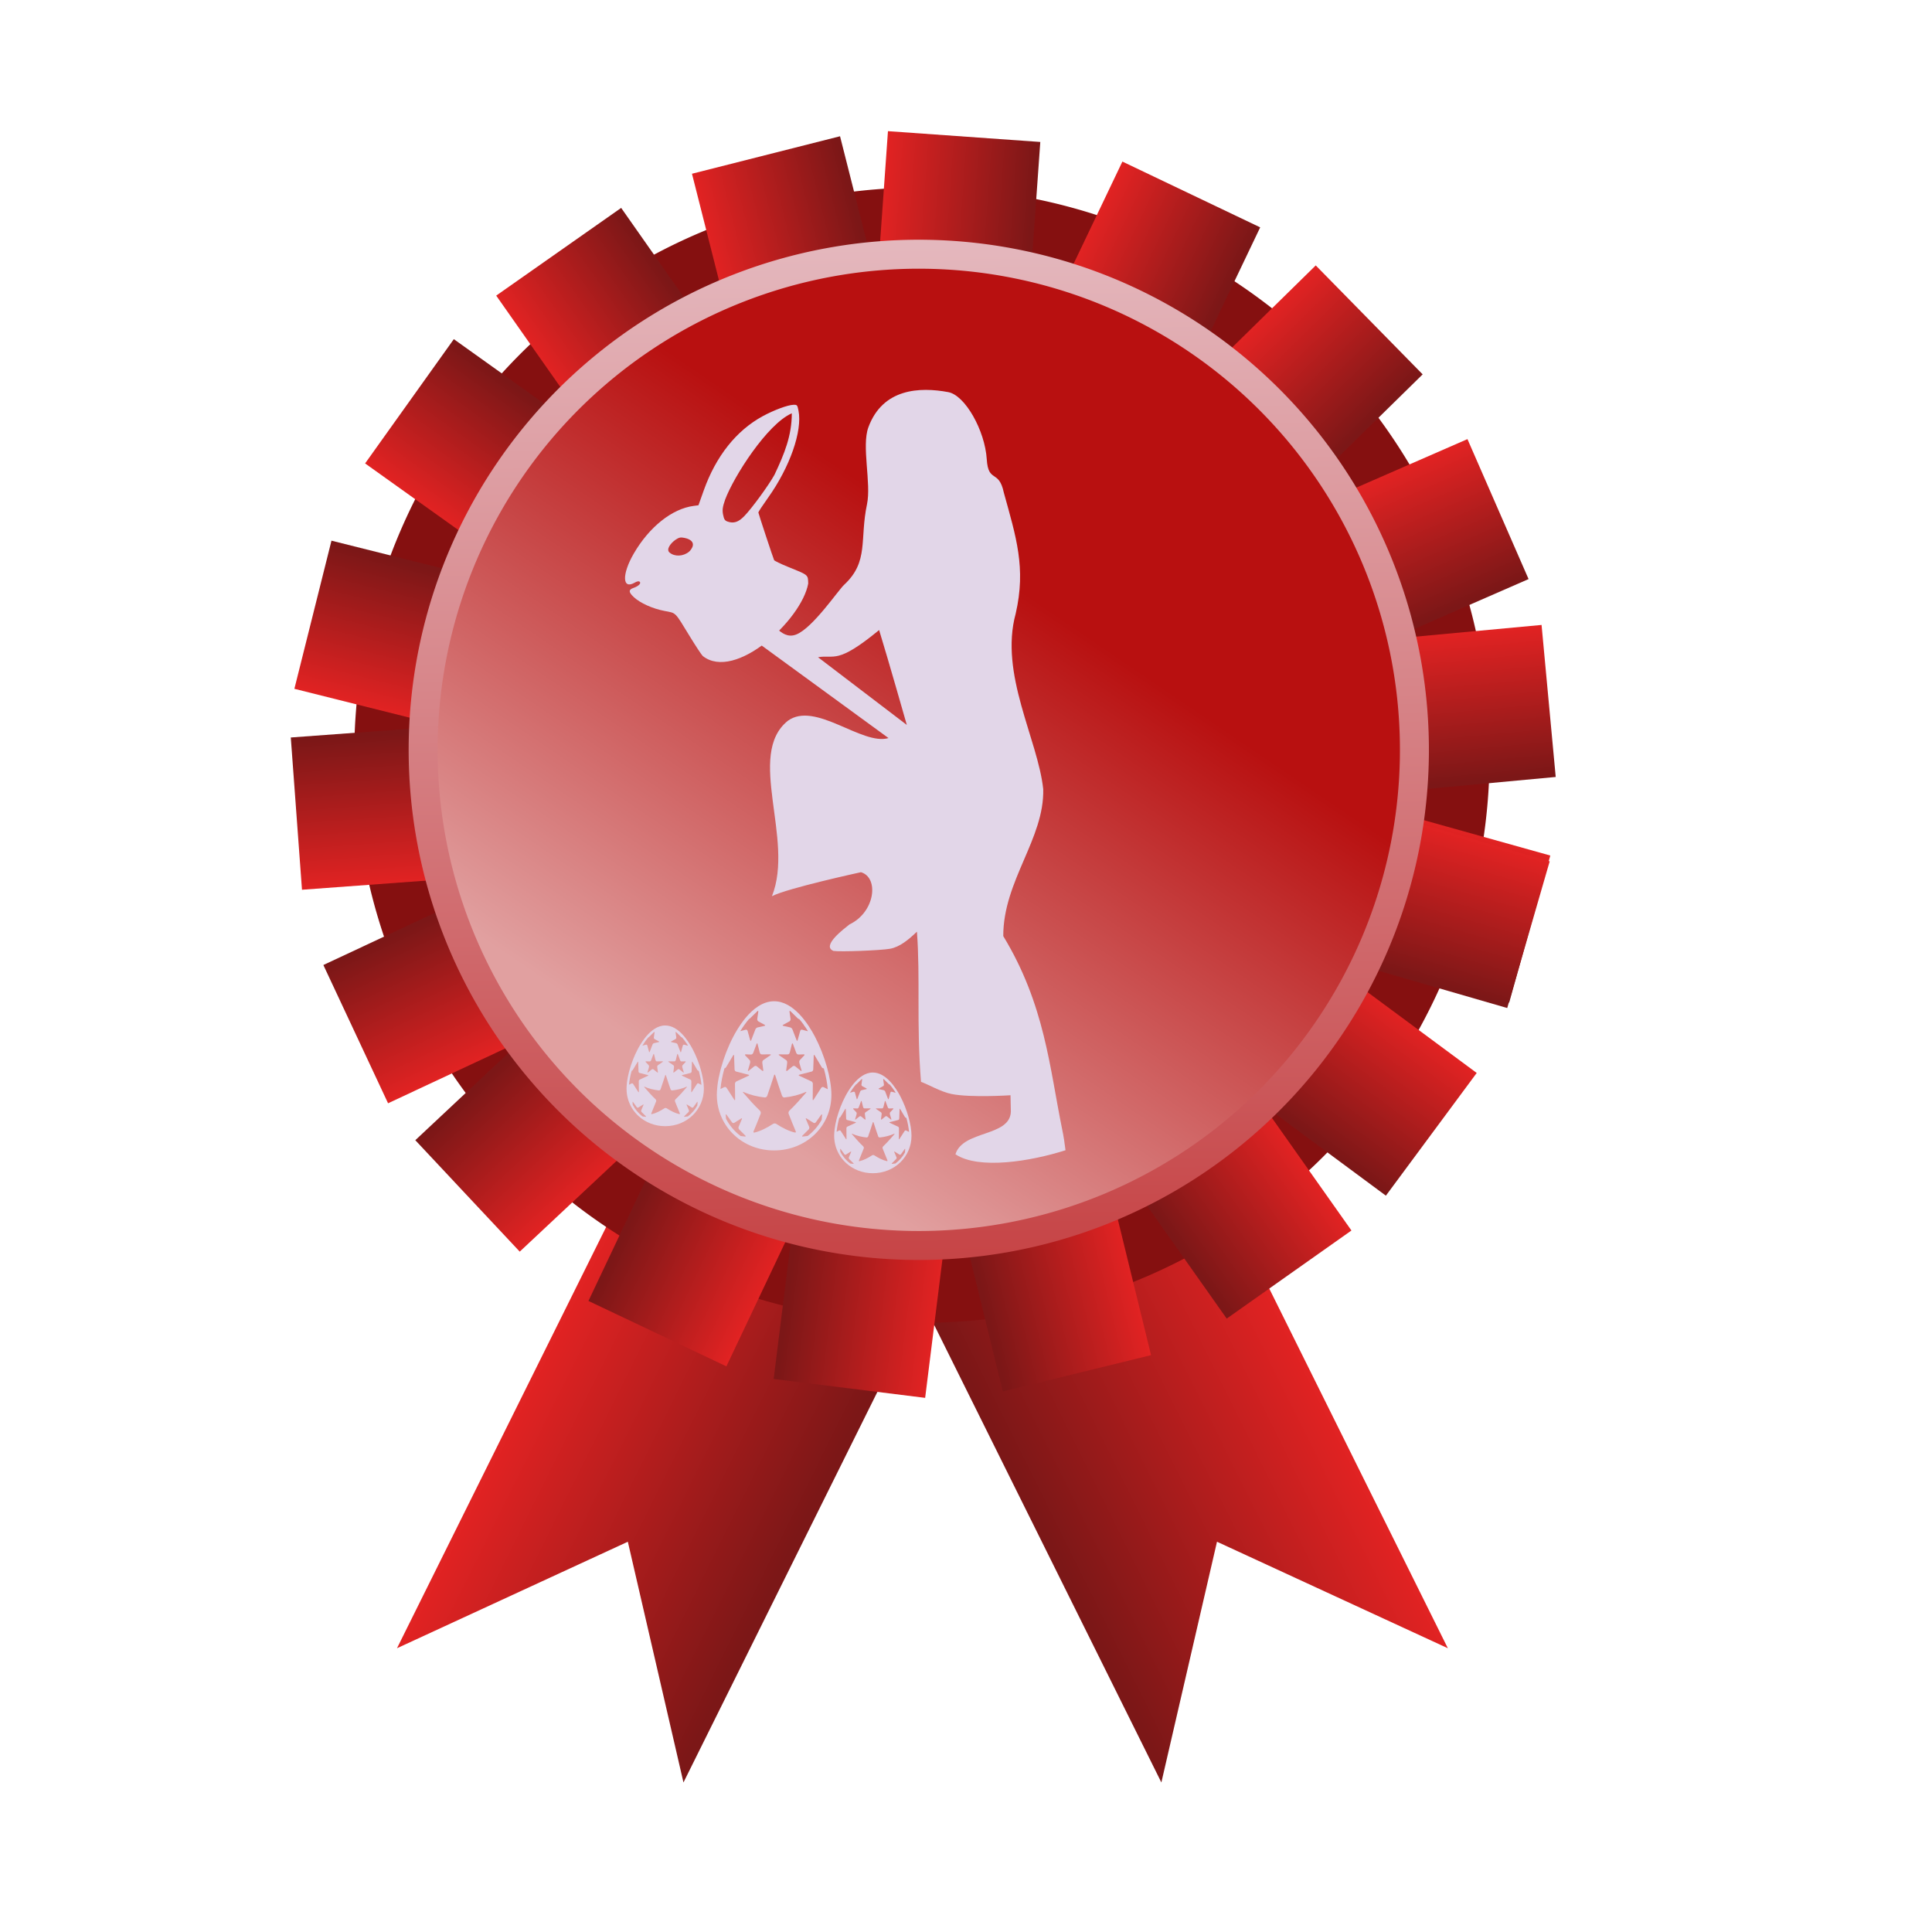
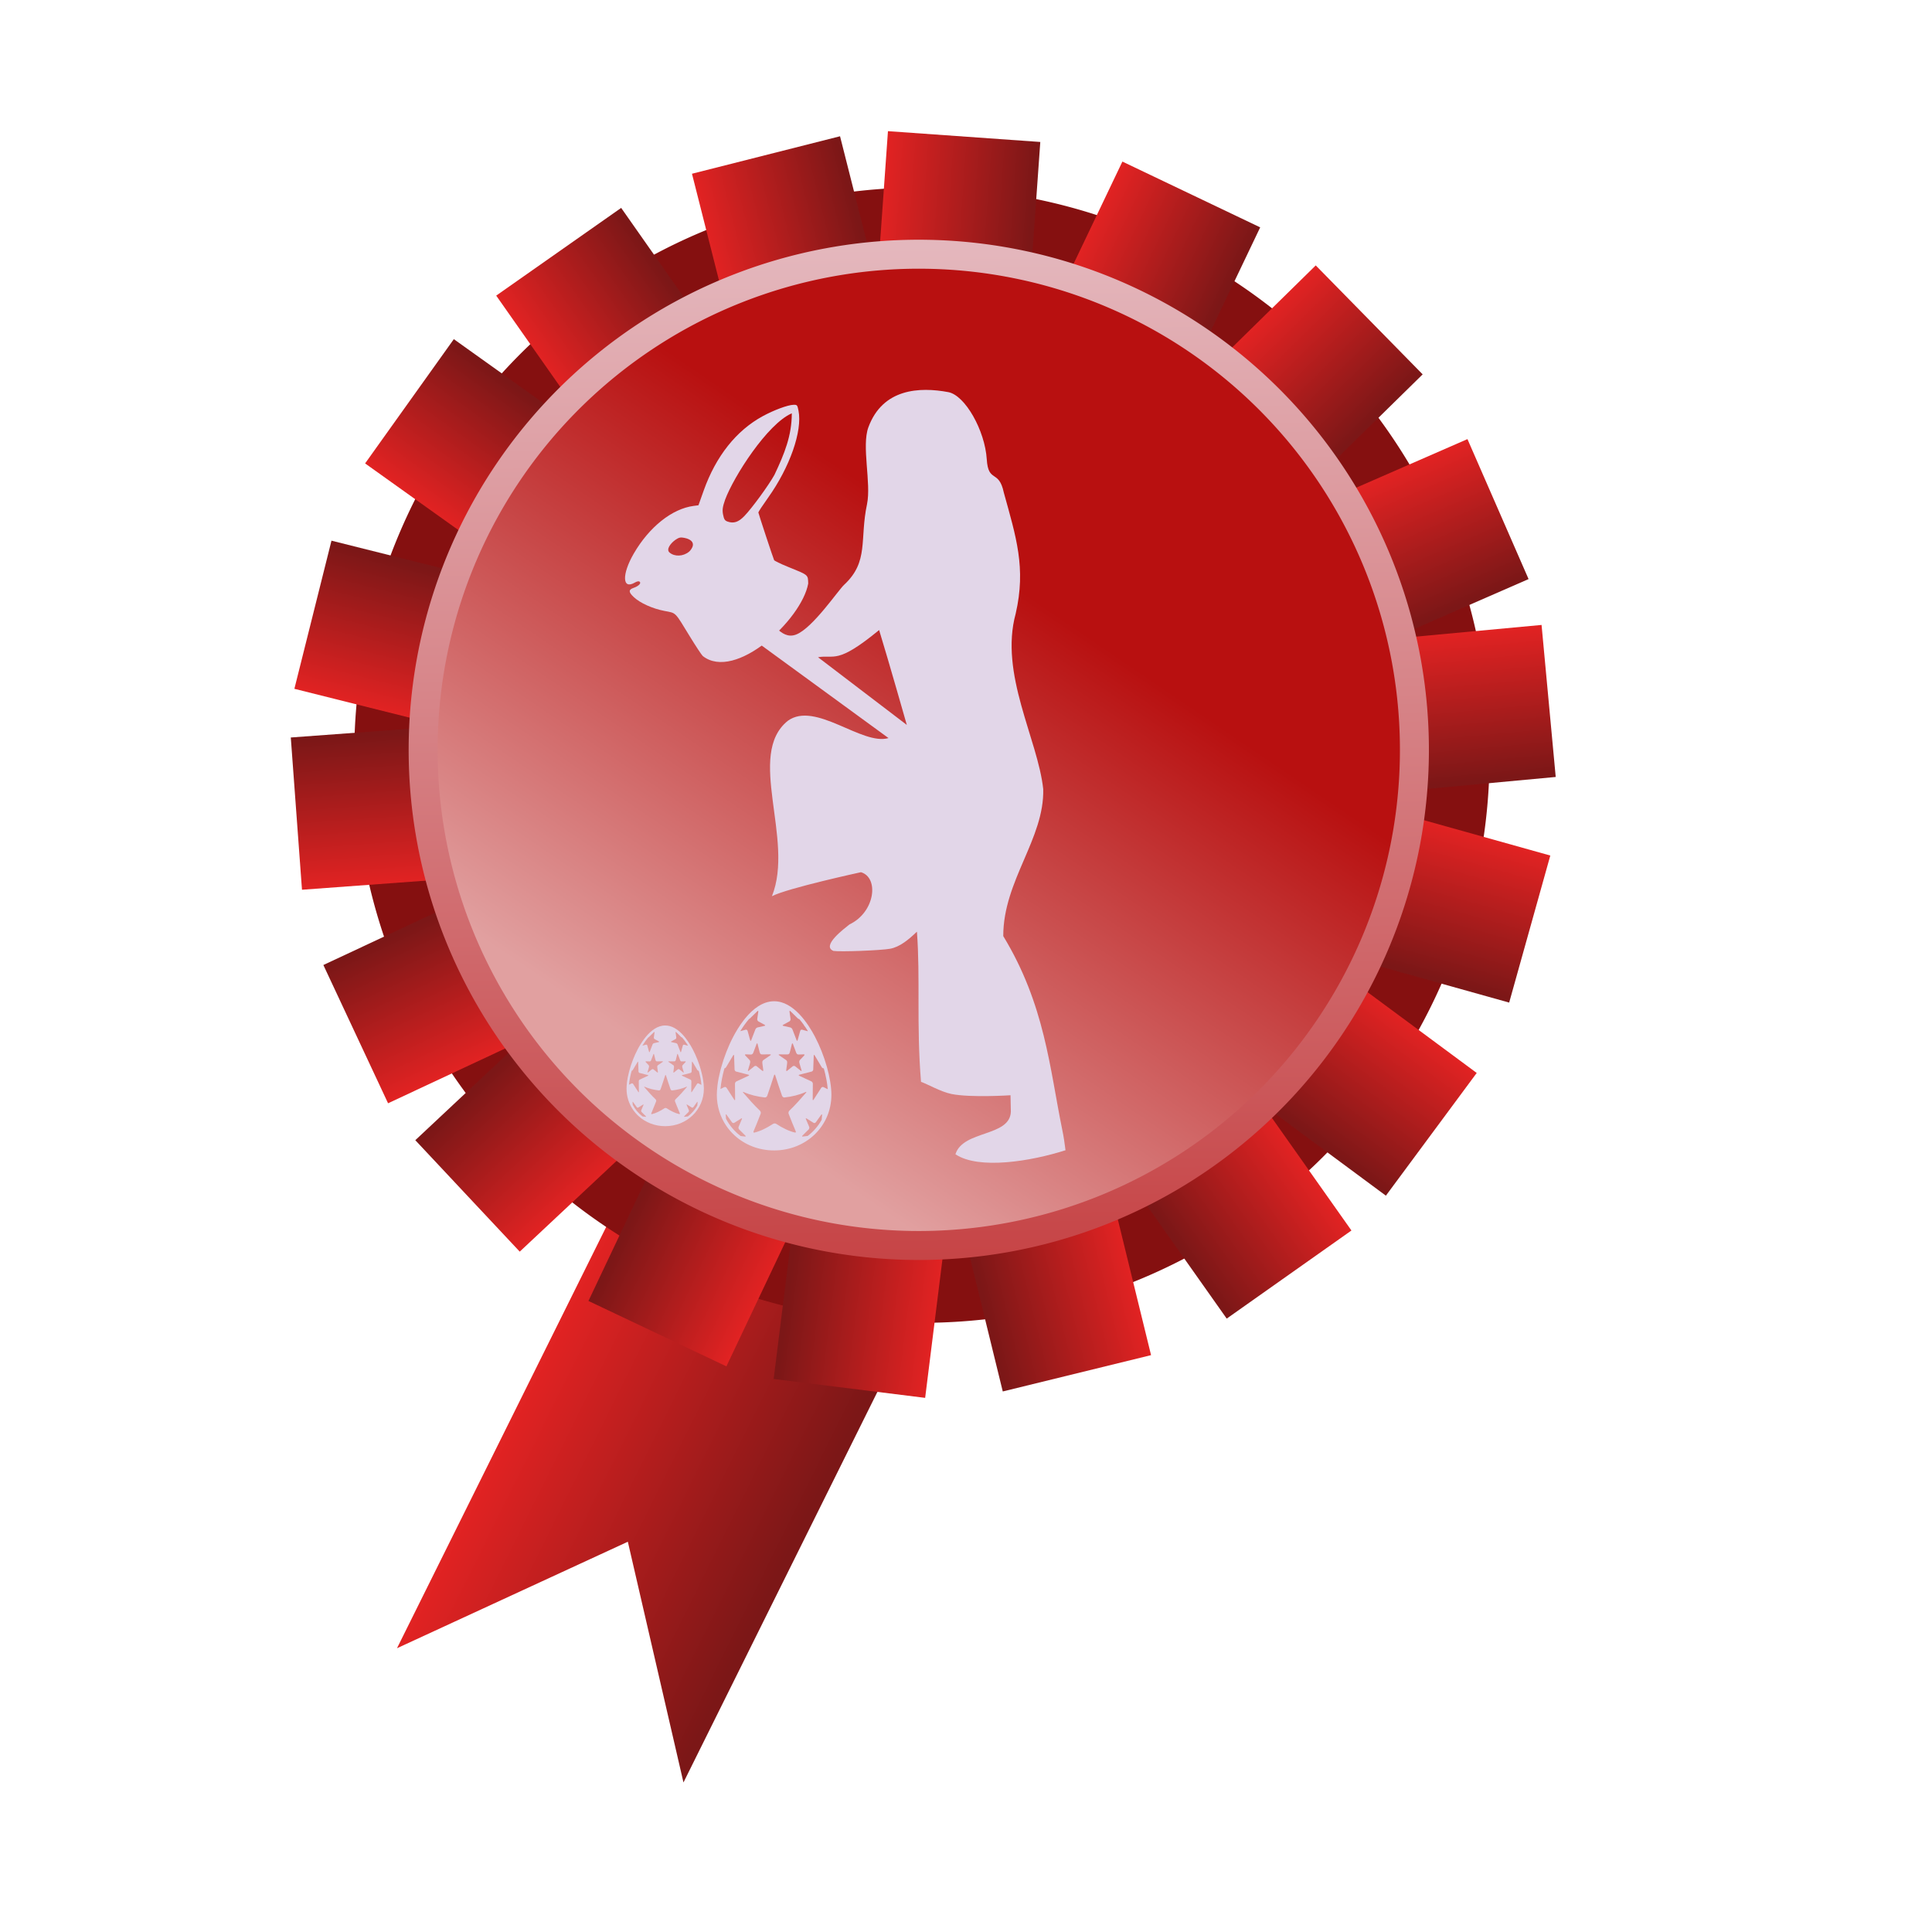
<svg xmlns="http://www.w3.org/2000/svg" xmlns:ns1="http://www.inkscape.org/namespaces/inkscape" xmlns:ns2="http://sodipodi.sourceforge.net/DTD/sodipodi-0.dtd" xmlns:xlink="http://www.w3.org/1999/xlink" width="200mm" height="200mm" viewBox="0 0 200 200" version="1.1" id="svg14830" ns1:version="1.2.2 (732a01da63, 2022-12-09)" ns2:docname="easter-hobby-horse-competitions.svg" xml:space="preserve">
  <title id="title9734">Hobby horse competitions easter</title>
  <ns2:namedview id="namedview14832" pagecolor="#ffffff" bordercolor="#000000" borderopacity="0.25" ns1:showpageshadow="2" ns1:pageopacity="0.0" ns1:pagecheckerboard="0" ns1:deskcolor="#d1d1d1" ns1:document-units="mm" showgrid="false" showguides="true" ns1:zoom="0.552447" ns1:cx="336.68388" ns1:cy="333.06362" ns1:window-width="1920" ns1:window-height="1017" ns1:window-x="1912" ns1:window-y="-8" ns1:window-maximized="1" ns1:current-layer="g33921" />
  <defs id="defs14827">
    <linearGradient ns1:collect="always" id="linearGradient20640">
      <stop style="stop-color:#d81717;stop-opacity:1;" offset="0" id="stop20636" />
      <stop style="stop-color:#e9e0e0;stop-opacity:1;" offset="1" id="stop20638" />
    </linearGradient>
    <linearGradient ns1:collect="always" id="linearGradient20566">
      <stop style="stop-color:#e1a0a0;stop-opacity:1;" offset="0" id="stop20562" />
      <stop style="stop-color:#b81010;stop-opacity:1;" offset="1" id="stop20564" />
    </linearGradient>
    <linearGradient ns1:collect="always" id="linearGradient19799">
      <stop style="stop-color:#eddae1;stop-opacity:1;" offset="0" id="stop19795" />
      <stop style="stop-color:#b91111;stop-opacity:1;" offset="1" id="stop19797" />
    </linearGradient>
    <ns1:path-effect effect="copy_rotate" starting_point="89.606,119.665" origin="82.017,119.545" id="path-effect19692" is_visible="false" lpeversion="1.2" lpesatellites="" method="normal" num_copies="18" starting_angle="-0.904" rotation_angle="20" gap="-0.01" copies_to_360="true" mirror_copies="false" split_items="false" link_styles="false" />
    <linearGradient id="fold" y2="161.34" gradientUnits="userSpaceOnUse" x2="418.56" y1="161.34" x1="394.56">
      <stop id="stop4428" stop-color="#cf6161" offset="0" style="stop-color:#e42323;stop-opacity:1;" />
      <stop id="stop4430" stop-color="#b40000" offset="1" style="stop-color:#7c1717;stop-opacity:1;" />
    </linearGradient>
    <linearGradient ns1:collect="always" xlink:href="#fold" id="linearGradient19555" gradientUnits="userSpaceOnUse" gradientTransform="matrix(0.335,0,0,0.335,-73.871,64.441)" x1="451" y1="27.13" x2="475" y2="27.13" />
    <linearGradient ns1:collect="always" xlink:href="#fold" id="linearGradient19557" gradientUnits="userSpaceOnUse" gradientTransform="matrix(0.335,0,0,0.335,-73.871,64.441)" x1="451" y1="27.13" x2="475" y2="27.13" />
    <linearGradient ns1:collect="always" xlink:href="#fold" id="linearGradient19618" gradientUnits="userSpaceOnUse" gradientTransform="matrix(0.335,0,0,0.335,-73.871,64.441)" x1="451" y1="27.13" x2="475" y2="27.13" />
    <linearGradient ns1:collect="always" xlink:href="#fold" id="linearGradient19622" gradientUnits="userSpaceOnUse" gradientTransform="matrix(0.335,0,0,0.335,-73.871,64.441)" x1="451" y1="27.13" x2="475" y2="27.13" />
    <linearGradient ns1:collect="always" xlink:href="#fold" id="linearGradient19626" gradientUnits="userSpaceOnUse" gradientTransform="matrix(0.335,0,0,0.335,-73.871,64.441)" x1="451" y1="27.13" x2="475" y2="27.13" />
    <linearGradient ns1:collect="always" xlink:href="#fold" id="linearGradient19702" gradientUnits="userSpaceOnUse" gradientTransform="matrix(0.335,0,0,0.335,-73.871,64.441)" x1="451" y1="27.13" x2="475" y2="27.13" />
    <linearGradient ns1:collect="always" xlink:href="#fold" id="linearGradient19704" gradientUnits="userSpaceOnUse" gradientTransform="matrix(0.335,0,0,0.335,-73.871,64.441)" x1="451" y1="27.13" x2="475" y2="27.13" />
    <linearGradient ns1:collect="always" xlink:href="#fold" id="linearGradient19706" gradientUnits="userSpaceOnUse" gradientTransform="matrix(0.335,0,0,0.335,-73.871,64.441)" x1="451" y1="27.13" x2="475" y2="27.13" />
    <linearGradient ns1:collect="always" xlink:href="#fold" id="linearGradient19708" gradientUnits="userSpaceOnUse" gradientTransform="matrix(0.335,0,0,0.335,-73.871,64.441)" x1="451" y1="27.13" x2="475" y2="27.13" />
    <linearGradient ns1:collect="always" xlink:href="#fold" id="linearGradient19718" gradientUnits="userSpaceOnUse" gradientTransform="matrix(0.335,0,0,0.335,-73.871,64.441)" x1="451" y1="27.13" x2="475" y2="27.13" />
    <linearGradient ns1:collect="always" xlink:href="#fold" id="linearGradient19720" gradientUnits="userSpaceOnUse" gradientTransform="matrix(0.335,0,0,0.335,-73.871,64.441)" x1="451" y1="27.13" x2="475" y2="27.13" />
    <linearGradient ns1:collect="always" xlink:href="#fold" id="linearGradient19722" gradientUnits="userSpaceOnUse" gradientTransform="matrix(0.335,0,0,0.335,-73.871,64.441)" x1="451" y1="27.13" x2="475" y2="27.13" />
    <linearGradient ns1:collect="always" xlink:href="#fold" id="linearGradient19724" gradientUnits="userSpaceOnUse" gradientTransform="matrix(0.335,0,0,0.335,-73.871,64.441)" x1="451" y1="27.13" x2="475" y2="27.13" />
    <linearGradient ns1:collect="always" xlink:href="#fold" id="linearGradient19740" gradientUnits="userSpaceOnUse" gradientTransform="matrix(0.335,0,0,0.335,-73.871,64.441)" x1="451" y1="27.13" x2="475" y2="27.13" />
    <linearGradient ns1:collect="always" xlink:href="#fold" id="linearGradient19742" gradientUnits="userSpaceOnUse" gradientTransform="matrix(0.335,0,0,0.335,-73.871,64.441)" x1="451" y1="27.13" x2="475" y2="27.13" />
    <linearGradient ns1:collect="always" xlink:href="#fold" id="linearGradient19744" gradientUnits="userSpaceOnUse" gradientTransform="matrix(0.335,0,0,0.335,-73.871,64.441)" x1="451" y1="27.13" x2="475" y2="27.13" />
    <linearGradient ns1:collect="always" xlink:href="#fold" id="linearGradient19746" gradientUnits="userSpaceOnUse" gradientTransform="matrix(0.335,0,0,0.335,-73.871,64.441)" x1="451" y1="27.13" x2="475" y2="27.13" />
    <linearGradient ns1:collect="always" xlink:href="#fold" id="linearGradient19758" gradientUnits="userSpaceOnUse" gradientTransform="matrix(0.335,0,0,0.335,-73.871,64.441)" x1="451" y1="27.13" x2="475" y2="27.13" />
    <linearGradient ns1:collect="always" xlink:href="#fold" id="linearGradient19760" gradientUnits="userSpaceOnUse" gradientTransform="matrix(0.335,0,0,0.335,-73.871,64.441)" x1="451" y1="27.13" x2="475" y2="27.13" />
    <linearGradient ns1:collect="always" xlink:href="#fold" id="linearGradient19762" gradientUnits="userSpaceOnUse" gradientTransform="matrix(0.335,0,0,0.335,-73.871,64.441)" x1="451" y1="27.13" x2="475" y2="27.13" />
    <linearGradient ns1:collect="always" xlink:href="#linearGradient19799" id="linearGradient19801" x1="81.133" y1="65.051" x2="82.745" y2="184.599" gradientUnits="userSpaceOnUse" gradientTransform="matrix(1.538,0,0,1.538,-14.584,-52.402)" />
    <linearGradient ns1:collect="always" xlink:href="#linearGradient20640" id="linearGradient20642" x1="82.929" y1="153.062" x2="83.05" y2="86.357" gradientUnits="userSpaceOnUse" gradientTransform="matrix(1.523,0,0,1.523,-12.986,-49.998)" />
    <linearGradient ns1:collect="always" xlink:href="#linearGradient20566" id="linearGradient24301" gradientUnits="userSpaceOnUse" x1="82.929" y1="153.062" x2="105.533" y2="119.812" gradientTransform="matrix(1.523,0,0,1.523,-12.986,-49.998)" />
    <linearGradient ns1:collect="always" xlink:href="#fold" id="linearGradient28145" gradientUnits="userSpaceOnUse" gradientTransform="matrix(0.335,0,0,0.335,-73.871,64.441)" x1="451" y1="27.13" x2="475" y2="27.13" />
  </defs>
  <g ns1:label="Layer 1" ns1:groupmode="layer" id="layer1" transform="translate(-16.622,-54.111)">
    <g id="g33921">
      <path id="rect28140" style="fill:url(#linearGradient19555);stroke-width:0.09" class="UnoptimicedTransforms" transform="matrix(3.684,1.726,-2.661,5.359,-10.336,-346.115)" d="m 77.407,65.491 h 8.05 v 16.1 l -3.993,-3.364 -4.057,3.364 z" ns2:nodetypes="cccccc" ns1:label="rib" />
-       <path id="path28143" style="fill:url(#linearGradient28145);stroke-width:0.09" class="UnoptimicedTransforms" transform="matrix(-3.684,1.726,2.661,5.359,234.556,-346.115)" d="m 77.407,65.491 h 8.05 v 16.1 l -3.993,-3.364 -4.057,3.364 z" ns2:nodetypes="cccccc" ns1:label="rib2" />
      <path id="path26166" style="fill:none;fill-opacity:1;stroke:#851010;stroke-width:20;stroke-linecap:round;stroke-dasharray:none;stroke-opacity:1;paint-order:markers fill stroke" d="m 147.097,98.367 a 48.765,48.765 0 0 1 -1.118,68.953 48.765,48.765 0 0 1 -68.953,-1.113 48.765,48.765 0 0 1 1.108,-68.953 48.765,48.765 0 0 1 68.953,1.102" ns1:transform-center-x="-1.2377022" ns1:transform-center-y="-1.338992" />
      <path id="rect19628" style="fill:none;stroke:#5d1681;stroke-width:0.4;stroke-linecap:round;paint-order:markers fill stroke" d="m 80.462,82.314 h 3.324 v 3.324 h -3.324 z" ns1:transform-center-x="-0.17959867" ns1:transform-center-y="-35.620403" ns1:path-effect="#path-effect19692" ns1:original-d="m 80.461617,82.314308 h 3.324208 v 3.324208 h -3.324208 z" class="UnoptimicedTransforms" transform="translate(30.14,13.546)" />
      <rect id="rect19539" style="fill:url(#linearGradient19557);stroke-width:0.226" transform="matrix(-1.907,0.467,-0.467,-1.907,313.979,283.137)" height="16.1" width="8.05" y="65.491" x="77.407" class="UnoptimicedTransforms" ns1:transform-center-x="-12.112138" ns1:transform-center-y="47.756316" />
      <rect id="rect19614" style="fill:url(#linearGradient19618);stroke-width:0.226" transform="matrix(-1.604,1.133,-1.133,-1.604,354.885,198.837)" height="16.1" width="8.05" y="65.491" x="77.407" class="UnoptimicedTransforms" ns1:transform-center-x="-28.758136" ns1:transform-center-y="40.004247" />
      <rect id="rect19620" style="fill:url(#linearGradient19622);stroke-width:0.226" transform="matrix(-1.168,1.578,-1.578,-1.168,363.247,119.528)" height="16.1" width="8.05" y="65.491" x="77.407" class="UnoptimicedTransforms" ns1:transform-center-x="-39.840439" ns1:transform-center-y="28.984621" />
      <rect id="rect19624" style="fill:url(#linearGradient19626);stroke-width:0.226" transform="matrix(-0.529,1.891,-1.891,-0.529,341.901,30.944)" height="16.1" width="8.05" y="65.491" x="77.407" class="UnoptimicedTransforms" ns1:transform-center-x="-47.554854" ns1:transform-center-y="12.880335" />
-       <rect id="rect19694" style="fill:url(#linearGradient19708);stroke-width:0.226" transform="matrix(-0.546,1.886,-1.886,-0.546,342.825,33.047)" height="16.1" width="8.05" y="65.491" x="77.407" class="UnoptimicedTransforms" ns1:transform-center-x="-47.435238" ns1:transform-center-y="13.314202" />
      <rect id="rect19696" style="fill:url(#linearGradient19706);stroke-width:0.226" transform="matrix(0.182,1.955,-1.955,0.182,290.151,-44.446)" height="16.1" width="8.05" y="65.491" x="77.407" class="UnoptimicedTransforms" ns1:transform-center-x="-49.015999" ns1:transform-center-y="-4.9801977" />
      <rect id="rect19698" style="fill:url(#linearGradient19704);stroke-width:0.226" transform="matrix(0.786,1.8,-1.8,0.786,225.574,-91.241)" height="16.1" width="8.05" y="65.491" x="77.407" class="UnoptimicedTransforms" ns1:transform-center-x="-44.990124" ns1:transform-center-y="-20.081252" />
      <rect id="rect19700" style="fill:url(#linearGradient19702);stroke-width:0.226" transform="matrix(1.375,1.401,-1.401,1.375,138.145,-116.91)" height="16.1" width="8.05" y="65.491" x="77.407" class="UnoptimicedTransforms" ns1:transform-center-x="-34.877481" ns1:transform-center-y="-34.798412" />
      <rect id="rect19710" style="fill:url(#linearGradient19724);stroke-width:0.226" transform="matrix(1.772,0.846,-0.846,1.772,51.052,-110.699)" height="16.1" width="8.05" y="65.491" x="77.407" class="UnoptimicedTransforms" ns1:transform-center-x="-20.872111" ns1:transform-center-y="-44.628744" />
      <rect id="rect19712" style="fill:url(#linearGradient19722);stroke-width:0.226" transform="matrix(1.959,0.139,-0.139,1.959,-33.994,-71.368)" height="16.1" width="8.05" y="65.491" x="77.407" class="UnoptimicedTransforms" ns1:transform-center-x="-3.0804566" ns1:transform-center-y="-49.171955" />
      <rect id="rect19714" style="fill:url(#linearGradient19720);stroke-width:0.226" transform="matrix(1.904,-0.482,0.482,1.904,-90.694,-15.288)" height="16.1" width="8.05" y="65.491" x="77.407" class="UnoptimicedTransforms" ns1:transform-center-x="12.474994" ns1:transform-center-y="-47.662798" />
      <rect id="rect19716" style="fill:url(#linearGradient19718);stroke-width:0.226" transform="matrix(1.607,-1.128,1.128,1.607,-130.278,66.784)" height="16.1" width="8.05" y="65.491" x="77.407" class="UnoptimicedTransforms" ns1:transform-center-x="28.644372" ns1:transform-center-y="-40.085763" />
      <rect id="rect19732" style="fill:url(#linearGradient19746);stroke-width:0.226" transform="matrix(1.141,-1.598,1.598,1.141,-138.559,151.055)" height="16.1" width="8.05" y="65.491" x="77.407" class="UnoptimicedTransforms" ns1:transform-center-x="40.328105" ns1:transform-center-y="-28.30218" />
      <rect id="rect19734" style="fill:url(#linearGradient19744);stroke-width:0.226" transform="matrix(0.477,-1.905,1.905,0.477,-114.587,241.637)" height="16.1" width="8.05" y="65.491" x="77.407" class="UnoptimicedTransforms" ns1:transform-center-x="47.890734" ns1:transform-center-y="-11.569271" />
      <rect id="rect19736" style="fill:url(#linearGradient19742);stroke-width:0.226" transform="matrix(-0.144,-1.958,1.958,-0.144,-69.201,307.211)" height="16.1" width="8.05" y="65.491" x="77.407" class="UnoptimicedTransforms" ns1:transform-center-x="49.1047" ns1:transform-center-y="4.0119881" />
      <rect id="rect19738" style="fill:url(#linearGradient19740);stroke-width:0.226" transform="matrix(-0.832,-1.778,1.778,-0.832,4.754,360.44)" height="16.1" width="8.05" y="65.491" x="77.407" class="UnoptimicedTransforms" ns1:transform-center-x="44.449483" ns1:transform-center-y="21.251172" />
      <rect id="rect19748" style="fill:url(#linearGradient19762);stroke-width:0.226" transform="matrix(-1.343,-1.433,1.433,-1.343,80.534,382.558)" height="16.1" width="8.05" y="65.491" x="77.407" class="UnoptimicedTransforms" ns1:transform-center-x="35.66803" ns1:transform-center-y="33.987654" />
      <rect id="rect19750" style="fill:url(#linearGradient19760);stroke-width:0.226" transform="matrix(-1.774,-0.841,0.841,-1.774,174.06,376.835)" height="16.1" width="8.05" y="65.491" x="77.407" class="UnoptimicedTransforms" ns1:transform-center-x="20.745262" ns1:transform-center-y="44.687862" />
      <rect id="rect19752" style="fill:url(#linearGradient19758);stroke-width:0.226" transform="matrix(-1.948,-0.243,0.243,-1.948,247.268,345.204)" height="16.1" width="8.05" y="65.491" x="77.407" class="UnoptimicedTransforms" ns1:transform-center-x="5.7054681" ns1:transform-center-y="48.936849" />
      <path id="path20634" style="fill:url(#linearGradient24301);fill-opacity:1;stroke:url(#linearGradient20642);stroke-width:0;stroke-linecap:round;stroke-dasharray:none;paint-order:markers fill stroke" d="m 148.553,96.958 a 50.792,50.792 0 0 1 -1.164,71.818 50.792,50.792 0 0 1 -71.818,-1.159 50.792,50.792 0 0 1 1.154,-71.818 50.792,50.792 0 0 1 71.818,1.148" ns1:transform-center-x="-0.94747688" ns1:transform-center-y="-1.0250293" ns1:label="cir1" />
      <path id="path15003" style="fill:none;fill-opacity:1;stroke:url(#linearGradient19801);stroke-width:3;stroke-linecap:round;stroke-dasharray:none;paint-order:markers fill stroke" d="m 148.599,96.05 a 51.309,51.309 0 0 1 -1.176,72.549 51.309,51.309 0 0 1 -72.549,-1.171 51.309,51.309 0 0 1 1.165,-72.549 51.309,51.309 0 0 1 72.55,1.16" ns1:transform-center-x="-0.95712254" ns1:transform-center-y="-1.0354684" ns1:label="circ2" />
      <g id="g8618" transform="matrix(0.715,0,0,0.715,-30.736,29.45)" style="fill:#e2d6e8;fill-opacity:1">
        <path style="fill:#e2d6e8;fill-opacity:1;stroke:none;stroke-width:0.438;stroke-linecap:round;stroke-linejoin:round;stroke-dasharray:none;stroke-opacity:1;paint-order:markers fill stroke" d="m 204.566,201.607 c 1.106,-3.522 7.887,-2.486 8.024,-6.166 l -0.05,-2.377 c 0,0 -5.762,0.383 -8.558,-0.185 -1.547,-0.314 -3.541,-1.472 -4.398,-1.752 -0.684,-8.253 -0.085,-15.117 -0.596,-21.743 -1.183,1.137 -2.482,2.22 -3.895,2.473 -1.41,0.245 -7.174,0.464 -8.191,0.311 -1.8,-0.745 1.61,-3.257 2.332,-3.842 3.705,-1.762 4.306,-6.767 1.654,-7.555 0,0 -10.583,2.292 -12.89,3.472 3.302,-8.226 -3.799,-20.457 2.295,-25.389 3.983,-2.909 10.744,3.62 14.584,2.497 l -19.35,-14.117 1.523,-2.254 c 0.922,-1.364 2.038,2.323 4.462,1.377 2.424,-0.946 6.156,-6.524 6.962,-7.222 3.59,-3.356 2.2,-6.525 3.292,-11.656 0.631,-3.054 -0.812,-8.386 0.196,-11.124 2.074,-5.636 7.429,-5.865 11.57,-5.091 2.436,0.455 5.307,5.56 5.569,9.715 0.221,3.504 1.746,1.402 2.469,4.827 1.767,6.398 3.246,10.894 1.724,17.509 -2.402,8.749 3.196,18.171 3.983,25.423 0.178,7.205 -5.797,13.271 -5.786,21.284 6.032,9.937 6.706,19.06 8.532,27.998 0.212,0.995 0.357,1.998 0.48,3.006 -4.996,1.595 -12.55,2.85 -15.938,0.582 z m -7.04,-62.16 c 0,0 -2.622,-9.222 -4.009,-13.736 -6.142,5.051 -6.433,3.511 -8.843,3.938 z" id="path52822-4" ns2:nodetypes="cccaccccccccccssccssscccccccccccc" ns1:label="hobbyhorse" />
        <path style="fill:#e2d6e8;fill-opacity:1;stroke-width:0.184" d="m 167.982,129.47 c -0.171,-0.156 -1.019,-1.441 -1.884,-2.856 -2.216,-3.624 -1.925,-3.333 -3.668,-3.671 -1.735,-0.336 -3.504,-1.135 -4.434,-2.002 -0.774,-0.722 -0.782,-1.075 -0.029,-1.335 0.728,-0.251 1.149,-0.684 0.873,-0.896 -0.134,-0.103 -0.379,-0.055 -0.717,0.14 -1.803,1.04 -1.872,-1.207 -0.129,-4.213 2.236,-3.855 5.546,-6.491 8.669,-6.9 l 0.696,-0.091 0.768,-2.156 c 1.767,-4.956 4.711,-8.661 8.536,-10.743 1.62,-0.881 3.613,-1.621 4.443,-1.648 0.537,-0.018 0.576,0.027 0.738,0.849 0.581,2.953 -1.25,8.182 -4.421,12.626 -0.775,1.086 -1.401,2.037 -1.391,2.113 0.028,0.213 2.166,6.679 2.282,6.902 0.056,0.108 0.923,0.529 1.927,0.936 3.098,1.257 2.962,1.146 3.009,2.451 -0.938,5.252 -10.581,14.195 -15.268,10.493 z m -1.986,-15.1 c 0.211,-0.174 0.449,-0.528 0.528,-0.787 0.18,-0.588 -0.28,-1.042 -1.241,-1.225 -0.534,-0.102 -0.75,-0.051 -1.27,0.298 -0.656,0.472 -1.384,1.368 -0.837,1.836 0.735,0.625 1.976,0.572 2.819,-0.122 z m 8.005,-5.159 c 1.111,-1.151 3.527,-4.461 4.367,-5.983 1.457,-3.078 2.503,-5.673 2.507,-8.895 -3.525,1.516 -8.404,9.135 -9.654,12.498 -0.368,1.052 -0.43,1.499 -0.298,2.165 0.136,0.686 0.255,0.87 0.651,1.009 0.888,0.31 1.579,0.084 2.426,-0.794 z" id="path3771" ns2:nodetypes="sssssscsscssssssssccssssccsscccsss" />
        <g style="fill:#e2d6e8;fill-opacity:1" id="g6099" transform="matrix(0.04,0,0,0.04,167.513,179.454)">
          <g id="g6089" style="fill:#e2d6e8;fill-opacity:1">
            <g id="g6087" style="fill:#e2d6e8;fill-opacity:1">
              <path d="M 270.005,0 C 228.536,0 193.18,28.146 166.02,61.028 c -1.989,2.405 -3.917,4.841 -5.814,7.289 -15.955,20.569 -28.764,42.271 -37.914,59.682 -18.458,35.123 -33.733,74.75 -44.229,112.896 -0.918,3.348 -1.848,6.695 -2.692,10.019 -4.707,18.501 -8.219,36.512 -10.343,53.348 -0.833,6.566 -1.402,12.907 -1.799,19.07 -0.343,5.354 -0.582,10.6 -0.582,15.587 0,41.751 12.509,80.136 34.144,111.941 8.764,12.889 19.045,24.676 30.587,35.184 36.91,33.599 86.849,53.96 142.627,53.96 116.273,0 207.351,-88.33 207.351,-201.085 C 477.356,280.65 453.385,195.895 417.711,128 392.601,80.19 340.005,0 270.005,0 Z m 32.73,85.257 22.711,-12.387 c 2.705,-1.475 4.516,-5.361 4.045,-8.678 L 325.727,37.87 c -0.471,-3.317 1.078,-4.112 3.465,-1.774 l 26.816,26.218 c 1.328,1.304 3.221,2.069 5.111,2.32 5.617,6.554 10.912,13.366 15.844,20.232 0.41,1.065 0.895,2.062 1.494,2.852 l 5.568,7.35 c 2.84,4.253 5.527,8.476 8.078,12.632 -0.402,0.496 -1.297,0.643 -2.723,0.245 l -17.711,-4.927 c -3.084,-0.856 -6.285,0.979 -7.154,4.106 l -9.412,33.93 c -0.869,3.121 -2.553,3.103 -3.764,-0.049 l -15.111,-39.26 c -1.211,-3.152 -4.719,-6.273 -7.828,-6.971 l -24.943,-5.587 c -3.103,-0.692 -3.427,-2.455 -0.722,-3.93 z m -13.623,107.052 30.238,0.073 c 1.561,0.006 3.141,-0.655 4.438,-1.72 2.105,-1.738 3.371,-6.817 4.191,-10.073 l 4.982,-19.829 c 0.82,-3.262 1.486,-8.311 3.158,-8.421 1.67,-0.11 2.9,4.816 4.082,7.95 l 10.227,27.136 c 1.18,3.133 4.67,5.582 7.791,5.471 l 18.984,-0.655 c 1.561,-0.055 2.521,0.379 2.82,1.12 0.691,1.738 -2.998,4.902 -5.221,7.271 l -11.236,11.971 c -1.113,1.188 -1.928,2.913 -2.344,4.743 -0.666,2.919 0.809,7.993 1.756,11.212 l 4.395,14.884 c 0.949,3.219 2.951,7.852 1.604,8.892 -0.514,0.398 -1.457,0.141 -2.717,-0.863 L 346.297,235.51 c -2.516,-2.007 -6.574,-1.995 -9.07,0.037 l -19.744,16.047 c -1.248,1.016 -2.281,1.254 -2.955,0.826 -1.529,-0.985 -0.361,-5.912 0.098,-9.253 l 2.025,-14.731 c 0.459,-3.342 1.17,-8.586 0.025,-11.298 -0.717,-1.689 -1.812,-3.188 -3.135,-4.1 l -25.318,-17.442 c -2.63,-1.831 -2.238,-3.3 0.889,-3.287 z m -32.736,3.274 -25.318,17.442 c -1.316,0.906 -2.417,2.405 -3.133,4.1 -1.145,2.705 -0.435,7.95 0.024,11.298 l 2.025,14.73 c 0.459,3.342 1.628,8.269 0.098,9.253 -0.667,0.429 -1.708,0.19 -2.956,-0.826 l -19.743,-16.046 c -2.497,-2.032 -6.561,-2.044 -9.07,-0.037 l -19.963,15.961 c -1.254,1.003 -2.203,1.261 -2.717,0.863 -1.34,-1.041 0.655,-5.667 1.604,-8.893 l 4.394,-14.884 c 0.949,-3.219 2.423,-8.292 1.756,-11.212 -0.416,-1.83 -1.23,-3.556 -2.344,-4.743 l -11.236,-11.971 c -2.228,-2.369 -5.912,-5.533 -5.22,-7.271 0.293,-0.741 1.254,-1.175 2.821,-1.12 l 18.984,0.655 c 3.122,0.11 6.61,-2.344 7.791,-5.471 L 204.4,160.275 c 1.181,-3.133 2.411,-8.054 4.082,-7.95 1.671,0.11 2.338,5.159 3.158,8.421 l 4.982,19.829 c 0.82,3.262 2.087,8.341 4.192,10.073 1.292,1.065 2.871,1.726 4.437,1.72 l 30.239,-0.073 c 3.126,0.001 3.518,1.47 0.886,3.288 z M 179.319,64.131 c 1.169,-0.417 2.289,-0.979 3.146,-1.818 l 26.818,-26.218 c 2.387,-2.338 3.941,-1.536 3.464,1.774 l -3.764,26.322 c -0.472,3.317 1.334,7.203 4.045,8.678 l 22.711,12.387 c 2.705,1.475 2.381,3.238 -0.728,3.935 l -24.945,5.588 c -3.109,0.698 -6.616,3.819 -7.828,6.971 l -15.11,39.26 c -1.211,3.152 -2.901,3.176 -3.764,0.049 l -9.413,-33.929 c -0.869,-3.121 -4.07,-4.963 -7.154,-4.106 l -17.711,4.926 c -0.594,0.166 -1.028,0.172 -1.451,0.172 8.869,-14.474 19.505,-29.86 31.684,-43.991 z M 89.453,310.92 75.885,317.701 c 1.983,-22.785 6.946,-48.397 14.266,-74.762 2.283,-0.398 4.565,-1.799 5.783,-3.843 l 25.784,-43.054 c 1.72,-2.876 3.219,-2.491 3.341,0.856 l 1.824,50.153 c 0.123,3.348 2.638,6.689 5.625,7.455 l 44.67,11.481 c 2.986,0.765 3.054,2.479 0.159,3.825 l -43.85,20.362 c -2.895,1.346 -5.214,5.152 -5.184,8.513 l 0.508,56.549 c 0.031,3.359 -1.358,3.893 -3.097,1.199 L 97.789,313.209 c -1.739,-2.692 -5.472,-3.721 -8.336,-2.289 z m 74.854,178.784 -15.643,-1.928 C 126.711,471.111 108.7,449.936 95.965,425.542 l -1.047,-13.458 c -0.257,-3.299 1.139,-3.745 3.109,-1.004 l 19.449,27.002 c 1.977,2.741 5.679,3.641 8.274,2.02 l 25.123,-15.741 c 2.595,-1.628 3.702,-0.587 2.466,2.319 l -11.849,27.932 c -1.236,2.907 -0.3,7.186 2.081,9.554 l 22.118,21.959 c 2.394,2.361 1.769,3.965 -1.382,3.579 z M 345.36,475.199 c -21.168,-4.749 -44.719,-16.358 -67.699,-31.358 -3.176,-2.062 -8.304,-2.057 -11.481,0.012 -22.98,15.062 -46.537,26.732 -67.711,31.524 -2.913,0.637 -4.192,-1.396 -2.919,-4.4 8.317,-19.657 17.038,-41.145 25.741,-63.771 1.34,-3.494 0.037,-8.562 -2.882,-11.334 -21.255,-20.232 -40.918,-42.564 -59.731,-64.443 -2.589,-3.012 -2.228,-4.248 0.845,-2.877 23.69,10.526 49.884,16.806 76.849,19.737 3.501,0.386 7.424,-2.381 8.733,-6.12 8.476,-24.125 16.714,-48.911 24.608,-73.844 1.224,-3.862 3.188,-3.862 4.413,0 7.895,24.933 16.127,49.719 24.609,73.844 1.309,3.739 5.232,6.512 8.732,6.12 26.965,-2.932 53.158,-9.211 76.85,-19.73 3.072,-1.371 3.426,-0.142 0.844,2.876 -18.812,21.892 -38.477,44.229 -59.73,64.474 -2.92,2.779 -4.223,7.847 -2.877,11.335 8.703,22.546 17.412,43.96 25.729,63.55 1.271,3.004 -0.009,5.036 -2.923,4.405 z m 96.887,-46.218 c -12.547,22.846 -29.816,42.724 -50.602,58.562 l -17.473,2.154 c -3.15,0.393 -3.775,-1.211 -1.389,-3.58 L 394.9,464.159 c 2.387,-2.369 3.318,-6.646 2.082,-9.554 l -11.85,-27.932 c -1.236,-2.907 -0.127,-3.947 2.467,-2.319 l 25.123,15.74 c 2.596,1.628 6.303,0.723 8.273,-2.02 l 19.449,-27.001 c 1.979,-2.742 3.367,-2.289 3.109,1.004 z m 7.625,-185.999 c 7.398,26.659 12.375,52.528 14.309,75.508 l -15.152,-7.57 c -2.865,-1.432 -6.592,-0.403 -8.336,2.289 l -27.92,43.226 c -1.738,2.693 -3.127,2.16 -3.096,-1.199 l 0.508,-56.549 c 0.029,-3.36 -2.295,-7.167 -5.184,-8.513 l -43.85,-20.361 c -2.896,-1.347 -2.822,-3.054 0.158,-3.825 l 44.67,-11.481 c 2.986,-0.765 5.502,-4.107 5.625,-7.455 l 1.822,-50.153 c 0.123,-3.348 1.617,-3.733 3.342,-0.856 l 25.783,43.054 c 1.495,2.514 4.573,4.026 7.321,3.885 z" id="path6085" style="fill:#e2d6e8;fill-opacity:1" />
            </g>
          </g>
        </g>
        <g style="fill:#e2d6e8;fill-opacity:1" id="g9457" transform="matrix(0.027,0,0,0.027,155.255,182.962)">
          <g id="g9455" style="fill:#e2d6e8;fill-opacity:1">
            <g id="g9453" style="fill:#e2d6e8;fill-opacity:1">
-               <path d="M 270.005,0 C 228.536,0 193.18,28.146 166.02,61.028 c -1.989,2.405 -3.917,4.841 -5.814,7.289 -15.955,20.569 -28.764,42.271 -37.914,59.682 -18.458,35.123 -33.733,74.75 -44.229,112.896 -0.918,3.348 -1.848,6.695 -2.692,10.019 -4.707,18.501 -8.219,36.512 -10.343,53.348 -0.833,6.566 -1.402,12.907 -1.799,19.07 -0.343,5.354 -0.582,10.6 -0.582,15.587 0,41.751 12.509,80.136 34.144,111.941 8.764,12.889 19.045,24.676 30.587,35.184 36.91,33.599 86.849,53.96 142.627,53.96 116.273,0 207.351,-88.33 207.351,-201.085 C 477.356,280.65 453.385,195.895 417.711,128 392.601,80.19 340.005,0 270.005,0 Z m 32.73,85.257 22.711,-12.387 c 2.705,-1.475 4.516,-5.361 4.045,-8.678 L 325.727,37.87 c -0.471,-3.317 1.078,-4.112 3.465,-1.774 l 26.816,26.218 c 1.328,1.304 3.221,2.069 5.111,2.32 5.617,6.554 10.912,13.366 15.844,20.232 0.41,1.065 0.895,2.062 1.494,2.852 l 5.568,7.35 c 2.84,4.253 5.527,8.476 8.078,12.632 -0.402,0.496 -1.297,0.643 -2.723,0.245 l -17.711,-4.927 c -3.084,-0.856 -6.285,0.979 -7.154,4.106 l -9.412,33.93 c -0.869,3.121 -2.553,3.103 -3.764,-0.049 l -15.111,-39.26 c -1.211,-3.152 -4.719,-6.273 -7.828,-6.971 l -24.943,-5.587 c -3.103,-0.692 -3.427,-2.455 -0.722,-3.93 z m -13.623,107.052 30.238,0.073 c 1.561,0.006 3.141,-0.655 4.438,-1.72 2.105,-1.738 3.371,-6.817 4.191,-10.073 l 4.982,-19.829 c 0.82,-3.262 1.486,-8.311 3.158,-8.421 1.67,-0.11 2.9,4.816 4.082,7.95 l 10.227,27.136 c 1.18,3.133 4.67,5.582 7.791,5.471 l 18.984,-0.655 c 1.561,-0.055 2.521,0.379 2.82,1.12 0.691,1.738 -2.998,4.902 -5.221,7.271 l -11.236,11.971 c -1.113,1.188 -1.928,2.913 -2.344,4.743 -0.666,2.919 0.809,7.993 1.756,11.212 l 4.395,14.884 c 0.949,3.219 2.951,7.852 1.604,8.892 -0.514,0.398 -1.457,0.141 -2.717,-0.863 L 346.297,235.51 c -2.516,-2.007 -6.574,-1.995 -9.07,0.037 l -19.744,16.047 c -1.248,1.016 -2.281,1.254 -2.955,0.826 -1.529,-0.985 -0.361,-5.912 0.098,-9.253 l 2.025,-14.731 c 0.459,-3.342 1.17,-8.586 0.025,-11.298 -0.717,-1.689 -1.812,-3.188 -3.135,-4.1 l -25.318,-17.442 c -2.63,-1.831 -2.238,-3.3 0.889,-3.287 z m -32.736,3.274 -25.318,17.442 c -1.316,0.906 -2.417,2.405 -3.133,4.1 -1.145,2.705 -0.435,7.95 0.024,11.298 l 2.025,14.73 c 0.459,3.342 1.628,8.269 0.098,9.253 -0.667,0.429 -1.708,0.19 -2.956,-0.826 l -19.743,-16.046 c -2.497,-2.032 -6.561,-2.044 -9.07,-0.037 l -19.963,15.961 c -1.254,1.003 -2.203,1.261 -2.717,0.863 -1.34,-1.041 0.655,-5.667 1.604,-8.893 l 4.394,-14.884 c 0.949,-3.219 2.423,-8.292 1.756,-11.212 -0.416,-1.83 -1.23,-3.556 -2.344,-4.743 l -11.236,-11.971 c -2.228,-2.369 -5.912,-5.533 -5.22,-7.271 0.293,-0.741 1.254,-1.175 2.821,-1.12 l 18.984,0.655 c 3.122,0.11 6.61,-2.344 7.791,-5.471 L 204.4,160.275 c 1.181,-3.133 2.411,-8.054 4.082,-7.95 1.671,0.11 2.338,5.159 3.158,8.421 l 4.982,19.829 c 0.82,3.262 2.087,8.341 4.192,10.073 1.292,1.065 2.871,1.726 4.437,1.72 l 30.239,-0.073 c 3.126,0.001 3.518,1.47 0.886,3.288 z M 179.319,64.131 c 1.169,-0.417 2.289,-0.979 3.146,-1.818 l 26.818,-26.218 c 2.387,-2.338 3.941,-1.536 3.464,1.774 l -3.764,26.322 c -0.472,3.317 1.334,7.203 4.045,8.678 l 22.711,12.387 c 2.705,1.475 2.381,3.238 -0.728,3.935 l -24.945,5.588 c -3.109,0.698 -6.616,3.819 -7.828,6.971 l -15.11,39.26 c -1.211,3.152 -2.901,3.176 -3.764,0.049 l -9.413,-33.929 c -0.869,-3.121 -4.07,-4.963 -7.154,-4.106 l -17.711,4.926 c -0.594,0.166 -1.028,0.172 -1.451,0.172 8.869,-14.474 19.505,-29.86 31.684,-43.991 z M 89.453,310.92 75.885,317.701 c 1.983,-22.785 6.946,-48.397 14.266,-74.762 2.283,-0.398 4.565,-1.799 5.783,-3.843 l 25.784,-43.054 c 1.72,-2.876 3.219,-2.491 3.341,0.856 l 1.824,50.153 c 0.123,3.348 2.638,6.689 5.625,7.455 l 44.67,11.481 c 2.986,0.765 3.054,2.479 0.159,3.825 l -43.85,20.362 c -2.895,1.346 -5.214,5.152 -5.184,8.513 l 0.508,56.549 c 0.031,3.359 -1.358,3.893 -3.097,1.199 L 97.789,313.209 c -1.739,-2.692 -5.472,-3.721 -8.336,-2.289 z m 74.854,178.784 -15.643,-1.928 C 126.711,471.111 108.7,449.936 95.965,425.542 l -1.047,-13.458 c -0.257,-3.299 1.139,-3.745 3.109,-1.004 l 19.449,27.002 c 1.977,2.741 5.679,3.641 8.274,2.02 l 25.123,-15.741 c 2.595,-1.628 3.702,-0.587 2.466,2.319 l -11.849,27.932 c -1.236,2.907 -0.3,7.186 2.081,9.554 l 22.118,21.959 c 2.394,2.361 1.769,3.965 -1.382,3.579 z M 345.36,475.199 c -21.168,-4.749 -44.719,-16.358 -67.699,-31.358 -3.176,-2.062 -8.304,-2.057 -11.481,0.012 -22.98,15.062 -46.537,26.732 -67.711,31.524 -2.913,0.637 -4.192,-1.396 -2.919,-4.4 8.317,-19.657 17.038,-41.145 25.741,-63.771 1.34,-3.494 0.037,-8.562 -2.882,-11.334 -21.255,-20.232 -40.918,-42.564 -59.731,-64.443 -2.589,-3.012 -2.228,-4.248 0.845,-2.877 23.69,10.526 49.884,16.806 76.849,19.737 3.501,0.386 7.424,-2.381 8.733,-6.12 8.476,-24.125 16.714,-48.911 24.608,-73.844 1.224,-3.862 3.188,-3.862 4.413,0 7.895,24.933 16.127,49.719 24.609,73.844 1.309,3.739 5.232,6.512 8.732,6.12 26.965,-2.932 53.158,-9.211 76.85,-19.73 3.072,-1.371 3.426,-0.142 0.844,2.876 -18.812,21.892 -38.477,44.229 -59.73,64.474 -2.92,2.779 -4.223,7.847 -2.877,11.335 8.703,22.546 17.412,43.96 25.729,63.55 1.271,3.004 -0.009,5.036 -2.923,4.405 z m 96.887,-46.218 c -12.547,22.846 -29.816,42.724 -50.602,58.562 l -17.473,2.154 c -3.15,0.393 -3.775,-1.211 -1.389,-3.58 L 394.9,464.159 c 2.387,-2.369 3.318,-6.646 2.082,-9.554 l -11.85,-27.932 c -1.236,-2.907 -0.127,-3.947 2.467,-2.319 l 25.123,15.74 c 2.596,1.628 6.303,0.723 8.273,-2.02 l 19.449,-27.001 c 1.979,-2.742 3.367,-2.289 3.109,1.004 z m 7.625,-185.999 c 7.398,26.659 12.375,52.528 14.309,75.508 l -15.152,-7.57 c -2.865,-1.432 -6.592,-0.403 -8.336,2.289 l -27.92,43.226 c -1.738,2.693 -3.127,2.16 -3.096,-1.199 l 0.508,-56.549 c 0.029,-3.36 -2.295,-7.167 -5.184,-8.513 l -43.85,-20.361 c -2.896,-1.347 -2.822,-3.054 0.158,-3.825 l 44.67,-11.481 c 2.986,-0.765 5.502,-4.107 5.625,-7.455 l 1.822,-50.153 c 0.123,-3.348 1.617,-3.733 3.342,-0.856 l 25.783,43.054 c 1.495,2.514 4.573,4.026 7.321,3.885 z" id="path9451" style="fill:#e2d6e8;fill-opacity:1" />
+               <path d="M 270.005,0 C 228.536,0 193.18,28.146 166.02,61.028 c -1.989,2.405 -3.917,4.841 -5.814,7.289 -15.955,20.569 -28.764,42.271 -37.914,59.682 -18.458,35.123 -33.733,74.75 -44.229,112.896 -0.918,3.348 -1.848,6.695 -2.692,10.019 -4.707,18.501 -8.219,36.512 -10.343,53.348 -0.833,6.566 -1.402,12.907 -1.799,19.07 -0.343,5.354 -0.582,10.6 -0.582,15.587 0,41.751 12.509,80.136 34.144,111.941 8.764,12.889 19.045,24.676 30.587,35.184 36.91,33.599 86.849,53.96 142.627,53.96 116.273,0 207.351,-88.33 207.351,-201.085 C 477.356,280.65 453.385,195.895 417.711,128 392.601,80.19 340.005,0 270.005,0 Z m 32.73,85.257 22.711,-12.387 c 2.705,-1.475 4.516,-5.361 4.045,-8.678 L 325.727,37.87 c -0.471,-3.317 1.078,-4.112 3.465,-1.774 l 26.816,26.218 c 1.328,1.304 3.221,2.069 5.111,2.32 5.617,6.554 10.912,13.366 15.844,20.232 0.41,1.065 0.895,2.062 1.494,2.852 l 5.568,7.35 c 2.84,4.253 5.527,8.476 8.078,12.632 -0.402,0.496 -1.297,0.643 -2.723,0.245 l -17.711,-4.927 c -3.084,-0.856 -6.285,0.979 -7.154,4.106 l -9.412,33.93 c -0.869,3.121 -2.553,3.103 -3.764,-0.049 l -15.111,-39.26 c -1.211,-3.152 -4.719,-6.273 -7.828,-6.971 l -24.943,-5.587 c -3.103,-0.692 -3.427,-2.455 -0.722,-3.93 z m -13.623,107.052 30.238,0.073 c 1.561,0.006 3.141,-0.655 4.438,-1.72 2.105,-1.738 3.371,-6.817 4.191,-10.073 l 4.982,-19.829 c 0.82,-3.262 1.486,-8.311 3.158,-8.421 1.67,-0.11 2.9,4.816 4.082,7.95 l 10.227,27.136 c 1.18,3.133 4.67,5.582 7.791,5.471 l 18.984,-0.655 c 1.561,-0.055 2.521,0.379 2.82,1.12 0.691,1.738 -2.998,4.902 -5.221,7.271 l -11.236,11.971 c -1.113,1.188 -1.928,2.913 -2.344,4.743 -0.666,2.919 0.809,7.993 1.756,11.212 l 4.395,14.884 c 0.949,3.219 2.951,7.852 1.604,8.892 -0.514,0.398 -1.457,0.141 -2.717,-0.863 L 346.297,235.51 c -2.516,-2.007 -6.574,-1.995 -9.07,0.037 l -19.744,16.047 c -1.248,1.016 -2.281,1.254 -2.955,0.826 -1.529,-0.985 -0.361,-5.912 0.098,-9.253 l 2.025,-14.731 c 0.459,-3.342 1.17,-8.586 0.025,-11.298 -0.717,-1.689 -1.812,-3.188 -3.135,-4.1 l -25.318,-17.442 c -2.63,-1.831 -2.238,-3.3 0.889,-3.287 z m -32.736,3.274 -25.318,17.442 c -1.316,0.906 -2.417,2.405 -3.133,4.1 -1.145,2.705 -0.435,7.95 0.024,11.298 l 2.025,14.73 c 0.459,3.342 1.628,8.269 0.098,9.253 -0.667,0.429 -1.708,0.19 -2.956,-0.826 l -19.743,-16.046 c -2.497,-2.032 -6.561,-2.044 -9.07,-0.037 l -19.963,15.961 c -1.254,1.003 -2.203,1.261 -2.717,0.863 -1.34,-1.041 0.655,-5.667 1.604,-8.893 l 4.394,-14.884 c 0.949,-3.219 2.423,-8.292 1.756,-11.212 -0.416,-1.83 -1.23,-3.556 -2.344,-4.743 l -11.236,-11.971 c -2.228,-2.369 -5.912,-5.533 -5.22,-7.271 0.293,-0.741 1.254,-1.175 2.821,-1.12 l 18.984,0.655 c 3.122,0.11 6.61,-2.344 7.791,-5.471 L 204.4,160.275 c 1.181,-3.133 2.411,-8.054 4.082,-7.95 1.671,0.11 2.338,5.159 3.158,8.421 l 4.982,19.829 c 0.82,3.262 2.087,8.341 4.192,10.073 1.292,1.065 2.871,1.726 4.437,1.72 l 30.239,-0.073 c 3.126,0.001 3.518,1.47 0.886,3.288 z M 179.319,64.131 c 1.169,-0.417 2.289,-0.979 3.146,-1.818 l 26.818,-26.218 c 2.387,-2.338 3.941,-1.536 3.464,1.774 l -3.764,26.322 c -0.472,3.317 1.334,7.203 4.045,8.678 l 22.711,12.387 c 2.705,1.475 2.381,3.238 -0.728,3.935 l -24.945,5.588 c -3.109,0.698 -6.616,3.819 -7.828,6.971 l -15.11,39.26 c -1.211,3.152 -2.901,3.176 -3.764,0.049 l -9.413,-33.929 c -0.869,-3.121 -4.07,-4.963 -7.154,-4.106 l -17.711,4.926 c -0.594,0.166 -1.028,0.172 -1.451,0.172 8.869,-14.474 19.505,-29.86 31.684,-43.991 z M 89.453,310.92 75.885,317.701 c 1.983,-22.785 6.946,-48.397 14.266,-74.762 2.283,-0.398 4.565,-1.799 5.783,-3.843 l 25.784,-43.054 c 1.72,-2.876 3.219,-2.491 3.341,0.856 l 1.824,50.153 c 0.123,3.348 2.638,6.689 5.625,7.455 l 44.67,11.481 c 2.986,0.765 3.054,2.479 0.159,3.825 l -43.85,20.362 c -2.895,1.346 -5.214,5.152 -5.184,8.513 l 0.508,56.549 c 0.031,3.359 -1.358,3.893 -3.097,1.199 L 97.789,313.209 c -1.739,-2.692 -5.472,-3.721 -8.336,-2.289 m 74.854,178.784 -15.643,-1.928 C 126.711,471.111 108.7,449.936 95.965,425.542 l -1.047,-13.458 c -0.257,-3.299 1.139,-3.745 3.109,-1.004 l 19.449,27.002 c 1.977,2.741 5.679,3.641 8.274,2.02 l 25.123,-15.741 c 2.595,-1.628 3.702,-0.587 2.466,2.319 l -11.849,27.932 c -1.236,2.907 -0.3,7.186 2.081,9.554 l 22.118,21.959 c 2.394,2.361 1.769,3.965 -1.382,3.579 z M 345.36,475.199 c -21.168,-4.749 -44.719,-16.358 -67.699,-31.358 -3.176,-2.062 -8.304,-2.057 -11.481,0.012 -22.98,15.062 -46.537,26.732 -67.711,31.524 -2.913,0.637 -4.192,-1.396 -2.919,-4.4 8.317,-19.657 17.038,-41.145 25.741,-63.771 1.34,-3.494 0.037,-8.562 -2.882,-11.334 -21.255,-20.232 -40.918,-42.564 -59.731,-64.443 -2.589,-3.012 -2.228,-4.248 0.845,-2.877 23.69,10.526 49.884,16.806 76.849,19.737 3.501,0.386 7.424,-2.381 8.733,-6.12 8.476,-24.125 16.714,-48.911 24.608,-73.844 1.224,-3.862 3.188,-3.862 4.413,0 7.895,24.933 16.127,49.719 24.609,73.844 1.309,3.739 5.232,6.512 8.732,6.12 26.965,-2.932 53.158,-9.211 76.85,-19.73 3.072,-1.371 3.426,-0.142 0.844,2.876 -18.812,21.892 -38.477,44.229 -59.73,64.474 -2.92,2.779 -4.223,7.847 -2.877,11.335 8.703,22.546 17.412,43.96 25.729,63.55 1.271,3.004 -0.009,5.036 -2.923,4.405 z m 96.887,-46.218 c -12.547,22.846 -29.816,42.724 -50.602,58.562 l -17.473,2.154 c -3.15,0.393 -3.775,-1.211 -1.389,-3.58 L 394.9,464.159 c 2.387,-2.369 3.318,-6.646 2.082,-9.554 l -11.85,-27.932 c -1.236,-2.907 -0.127,-3.947 2.467,-2.319 l 25.123,15.74 c 2.596,1.628 6.303,0.723 8.273,-2.02 l 19.449,-27.001 c 1.979,-2.742 3.367,-2.289 3.109,1.004 z m 7.625,-185.999 c 7.398,26.659 12.375,52.528 14.309,75.508 l -15.152,-7.57 c -2.865,-1.432 -6.592,-0.403 -8.336,2.289 l -27.92,43.226 c -1.738,2.693 -3.127,2.16 -3.096,-1.199 l 0.508,-56.549 c 0.029,-3.36 -2.295,-7.167 -5.184,-8.513 l -43.85,-20.361 c -2.896,-1.347 -2.822,-3.054 0.158,-3.825 l 44.67,-11.481 c 2.986,-0.765 5.502,-4.107 5.625,-7.455 l 1.822,-50.153 c 0.123,-3.348 1.617,-3.733 3.342,-0.856 l 25.783,43.054 c 1.495,2.514 4.573,4.026 7.321,3.885 z" id="path9451" style="fill:#e2d6e8;fill-opacity:1" />
            </g>
          </g>
        </g>
        <g style="fill:#e2d6e8;fill-opacity:1" id="g9465" transform="matrix(0.027,0,0,0.027,185.315,189.774)">
          <g id="g9463" style="fill:#e2d6e8;fill-opacity:1">
            <g id="g9461" style="fill:#e2d6e8;fill-opacity:1">
-               <path d="M 270.005,0 C 228.536,0 193.18,28.146 166.02,61.028 c -1.989,2.405 -3.917,4.841 -5.814,7.289 -15.955,20.569 -28.764,42.271 -37.914,59.682 -18.458,35.123 -33.733,74.75 -44.229,112.896 -0.918,3.348 -1.848,6.695 -2.692,10.019 -4.707,18.501 -8.219,36.512 -10.343,53.348 -0.833,6.566 -1.402,12.907 -1.799,19.07 -0.343,5.354 -0.582,10.6 -0.582,15.587 0,41.751 12.509,80.136 34.144,111.941 8.764,12.889 19.045,24.676 30.587,35.184 36.91,33.599 86.849,53.96 142.627,53.96 116.273,0 207.351,-88.33 207.351,-201.085 C 477.356,280.65 453.385,195.895 417.711,128 392.601,80.19 340.005,0 270.005,0 Z m 32.73,85.257 22.711,-12.387 c 2.705,-1.475 4.516,-5.361 4.045,-8.678 L 325.727,37.87 c -0.471,-3.317 1.078,-4.112 3.465,-1.774 l 26.816,26.218 c 1.328,1.304 3.221,2.069 5.111,2.32 5.617,6.554 10.912,13.366 15.844,20.232 0.41,1.065 0.895,2.062 1.494,2.852 l 5.568,7.35 c 2.84,4.253 5.527,8.476 8.078,12.632 -0.402,0.496 -1.297,0.643 -2.723,0.245 l -17.711,-4.927 c -3.084,-0.856 -6.285,0.979 -7.154,4.106 l -9.412,33.93 c -0.869,3.121 -2.553,3.103 -3.764,-0.049 l -15.111,-39.26 c -1.211,-3.152 -4.719,-6.273 -7.828,-6.971 l -24.943,-5.587 c -3.103,-0.692 -3.427,-2.455 -0.722,-3.93 z m -13.623,107.052 30.238,0.073 c 1.561,0.006 3.141,-0.655 4.438,-1.72 2.105,-1.738 3.371,-6.817 4.191,-10.073 l 4.982,-19.829 c 0.82,-3.262 1.486,-8.311 3.158,-8.421 1.67,-0.11 2.9,4.816 4.082,7.95 l 10.227,27.136 c 1.18,3.133 4.67,5.582 7.791,5.471 l 18.984,-0.655 c 1.561,-0.055 2.521,0.379 2.82,1.12 0.691,1.738 -2.998,4.902 -5.221,7.271 l -11.236,11.971 c -1.113,1.188 -1.928,2.913 -2.344,4.743 -0.666,2.919 0.809,7.993 1.756,11.212 l 4.395,14.884 c 0.949,3.219 2.951,7.852 1.604,8.892 -0.514,0.398 -1.457,0.141 -2.717,-0.863 L 346.297,235.51 c -2.516,-2.007 -6.574,-1.995 -9.07,0.037 l -19.744,16.047 c -1.248,1.016 -2.281,1.254 -2.955,0.826 -1.529,-0.985 -0.361,-5.912 0.098,-9.253 l 2.025,-14.731 c 0.459,-3.342 1.17,-8.586 0.025,-11.298 -0.717,-1.689 -1.812,-3.188 -3.135,-4.1 l -25.318,-17.442 c -2.63,-1.831 -2.238,-3.3 0.889,-3.287 z m -32.736,3.274 -25.318,17.442 c -1.316,0.906 -2.417,2.405 -3.133,4.1 -1.145,2.705 -0.435,7.95 0.024,11.298 l 2.025,14.73 c 0.459,3.342 1.628,8.269 0.098,9.253 -0.667,0.429 -1.708,0.19 -2.956,-0.826 l -19.743,-16.046 c -2.497,-2.032 -6.561,-2.044 -9.07,-0.037 l -19.963,15.961 c -1.254,1.003 -2.203,1.261 -2.717,0.863 -1.34,-1.041 0.655,-5.667 1.604,-8.893 l 4.394,-14.884 c 0.949,-3.219 2.423,-8.292 1.756,-11.212 -0.416,-1.83 -1.23,-3.556 -2.344,-4.743 l -11.236,-11.971 c -2.228,-2.369 -5.912,-5.533 -5.22,-7.271 0.293,-0.741 1.254,-1.175 2.821,-1.12 l 18.984,0.655 c 3.122,0.11 6.61,-2.344 7.791,-5.471 L 204.4,160.275 c 1.181,-3.133 2.411,-8.054 4.082,-7.95 1.671,0.11 2.338,5.159 3.158,8.421 l 4.982,19.829 c 0.82,3.262 2.087,8.341 4.192,10.073 1.292,1.065 2.871,1.726 4.437,1.72 l 30.239,-0.073 c 3.126,0.001 3.518,1.47 0.886,3.288 z M 179.319,64.131 c 1.169,-0.417 2.289,-0.979 3.146,-1.818 l 26.818,-26.218 c 2.387,-2.338 3.941,-1.536 3.464,1.774 l -3.764,26.322 c -0.472,3.317 1.334,7.203 4.045,8.678 l 22.711,12.387 c 2.705,1.475 2.381,3.238 -0.728,3.935 l -24.945,5.588 c -3.109,0.698 -6.616,3.819 -7.828,6.971 l -15.11,39.26 c -1.211,3.152 -2.901,3.176 -3.764,0.049 l -9.413,-33.929 c -0.869,-3.121 -4.07,-4.963 -7.154,-4.106 l -17.711,4.926 c -0.594,0.166 -1.028,0.172 -1.451,0.172 8.869,-14.474 19.505,-29.86 31.684,-43.991 z M 89.453,310.92 75.885,317.701 c 1.983,-22.785 6.946,-48.397 14.266,-74.762 2.283,-0.398 4.565,-1.799 5.783,-3.843 l 25.784,-43.054 c 1.72,-2.876 3.219,-2.491 3.341,0.856 l 1.824,50.153 c 0.123,3.348 2.638,6.689 5.625,7.455 l 44.67,11.481 c 2.986,0.765 3.054,2.479 0.159,3.825 l -43.85,20.362 c -2.895,1.346 -5.214,5.152 -5.184,8.513 l 0.508,56.549 c 0.031,3.359 -1.358,3.893 -3.097,1.199 L 97.789,313.209 c -1.739,-2.692 -5.472,-3.721 -8.336,-2.289 z m 74.854,178.784 -15.643,-1.928 C 126.711,471.111 108.7,449.936 95.965,425.542 l -1.047,-13.458 c -0.257,-3.299 1.139,-3.745 3.109,-1.004 l 19.449,27.002 c 1.977,2.741 5.679,3.641 8.274,2.02 l 25.123,-15.741 c 2.595,-1.628 3.702,-0.587 2.466,2.319 l -11.849,27.932 c -1.236,2.907 -0.3,7.186 2.081,9.554 l 22.118,21.959 c 2.394,2.361 1.769,3.965 -1.382,3.579 z M 345.36,475.199 c -21.168,-4.749 -44.719,-16.358 -67.699,-31.358 -3.176,-2.062 -8.304,-2.057 -11.481,0.012 -22.98,15.062 -46.537,26.732 -67.711,31.524 -2.913,0.637 -4.192,-1.396 -2.919,-4.4 8.317,-19.657 17.038,-41.145 25.741,-63.771 1.34,-3.494 0.037,-8.562 -2.882,-11.334 -21.255,-20.232 -40.918,-42.564 -59.731,-64.443 -2.589,-3.012 -2.228,-4.248 0.845,-2.877 23.69,10.526 49.884,16.806 76.849,19.737 3.501,0.386 7.424,-2.381 8.733,-6.12 8.476,-24.125 16.714,-48.911 24.608,-73.844 1.224,-3.862 3.188,-3.862 4.413,0 7.895,24.933 16.127,49.719 24.609,73.844 1.309,3.739 5.232,6.512 8.732,6.12 26.965,-2.932 53.158,-9.211 76.85,-19.73 3.072,-1.371 3.426,-0.142 0.844,2.876 -18.812,21.892 -38.477,44.229 -59.73,64.474 -2.92,2.779 -4.223,7.847 -2.877,11.335 8.703,22.546 17.412,43.96 25.729,63.55 1.271,3.004 -0.009,5.036 -2.923,4.405 z m 96.887,-46.218 c -12.547,22.846 -29.816,42.724 -50.602,58.562 l -17.473,2.154 c -3.15,0.393 -3.775,-1.211 -1.389,-3.58 L 394.9,464.159 c 2.387,-2.369 3.318,-6.646 2.082,-9.554 l -11.85,-27.932 c -1.236,-2.907 -0.127,-3.947 2.467,-2.319 l 25.123,15.74 c 2.596,1.628 6.303,0.723 8.273,-2.02 l 19.449,-27.001 c 1.979,-2.742 3.367,-2.289 3.109,1.004 z m 7.625,-185.999 c 7.398,26.659 12.375,52.528 14.309,75.508 l -15.152,-7.57 c -2.865,-1.432 -6.592,-0.403 -8.336,2.289 l -27.92,43.226 c -1.738,2.693 -3.127,2.16 -3.096,-1.199 l 0.508,-56.549 c 0.029,-3.36 -2.295,-7.167 -5.184,-8.513 l -43.85,-20.361 c -2.896,-1.347 -2.822,-3.054 0.158,-3.825 l 44.67,-11.481 c 2.986,-0.765 5.502,-4.107 5.625,-7.455 l 1.822,-50.153 c 0.123,-3.348 1.617,-3.733 3.342,-0.856 l 25.783,43.054 c 1.495,2.514 4.573,4.026 7.321,3.885 z" id="path9459" style="fill:#e2d6e8;fill-opacity:1" />
-             </g>
+               </g>
          </g>
        </g>
      </g>
    </g>
  </g>
</svg>